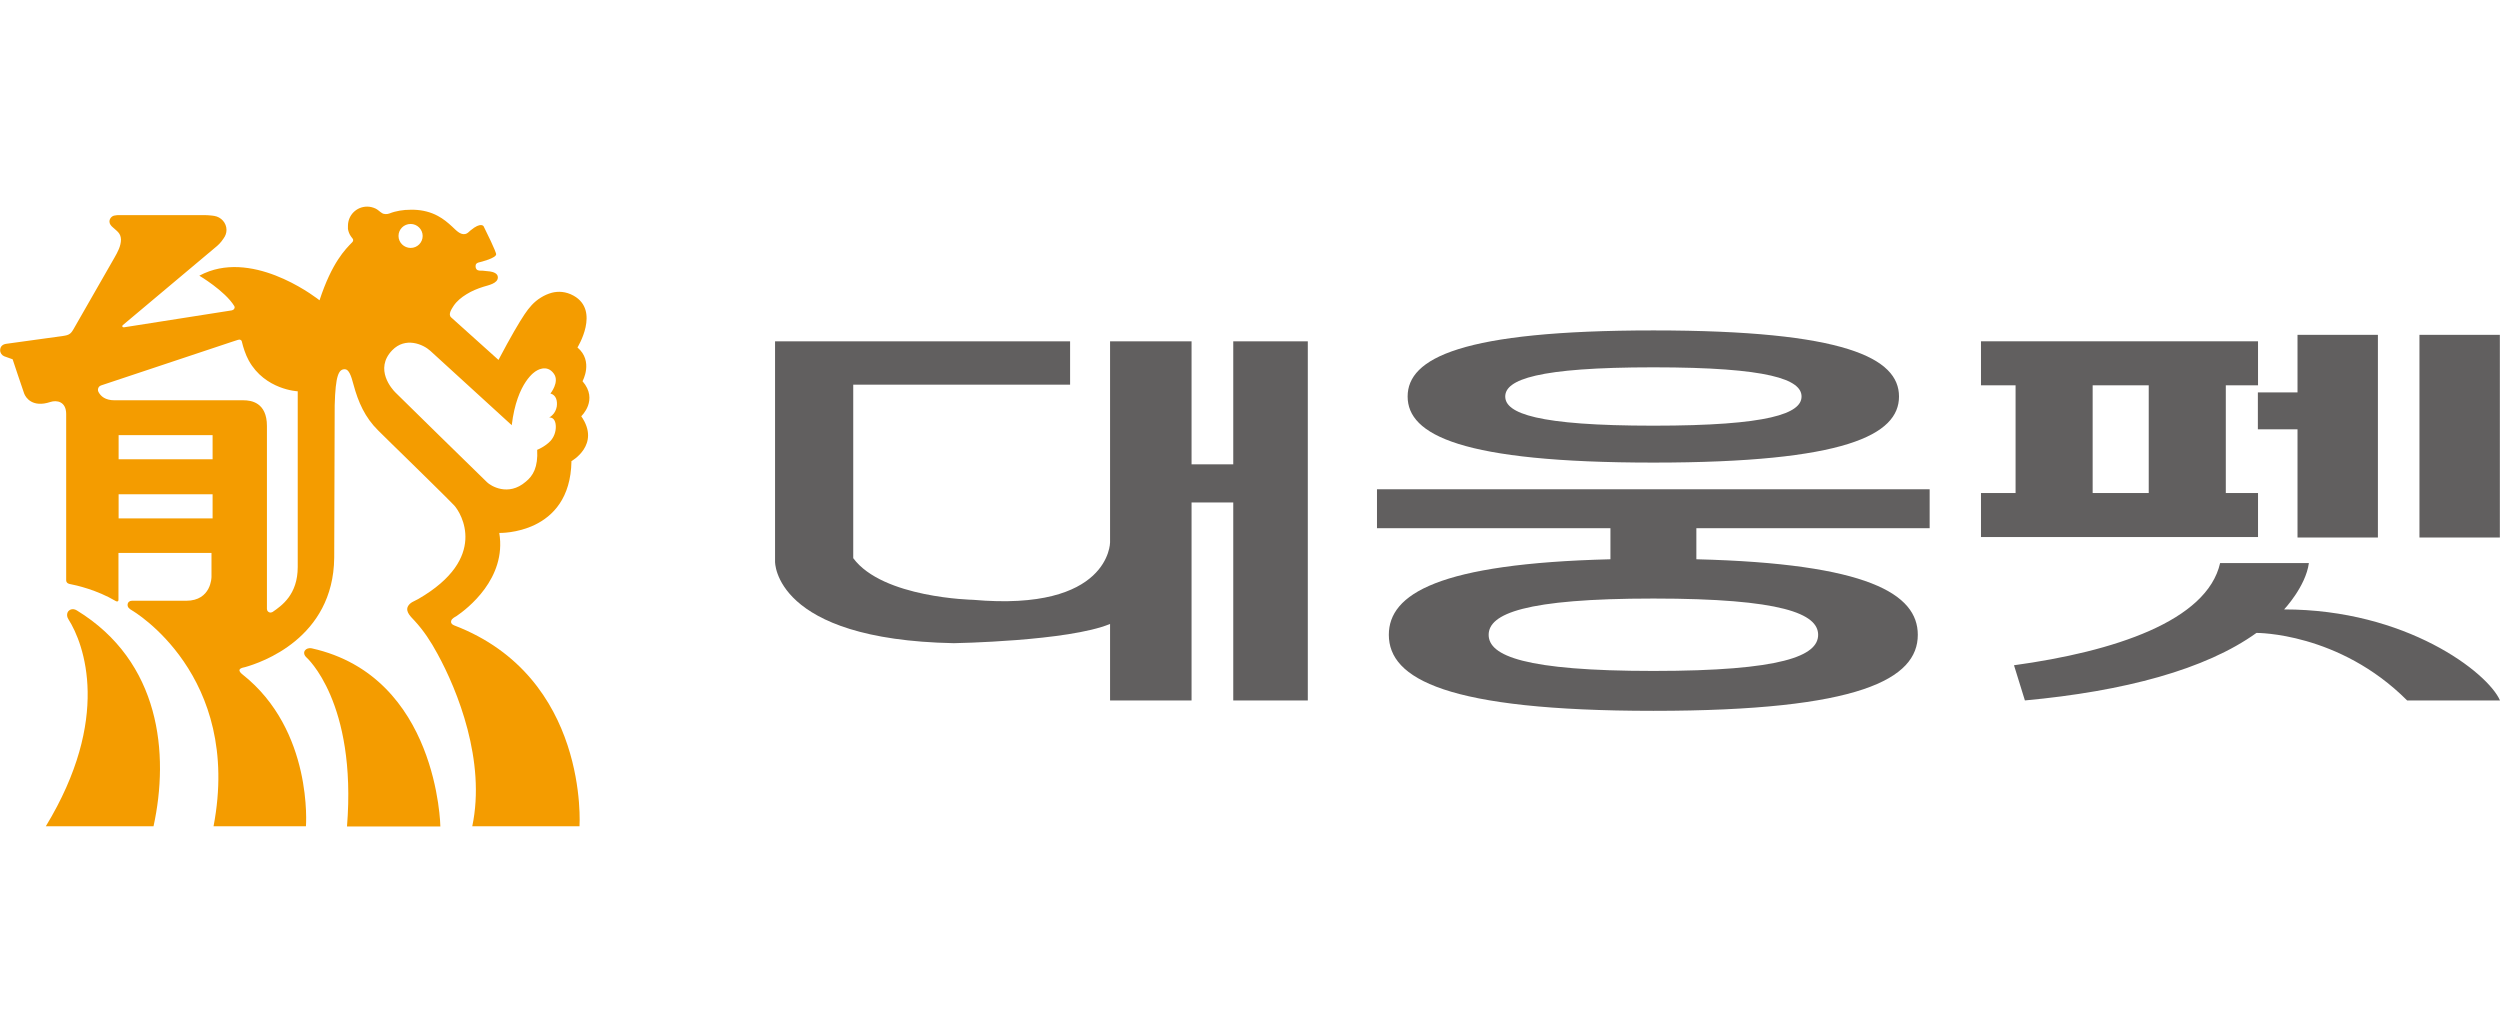
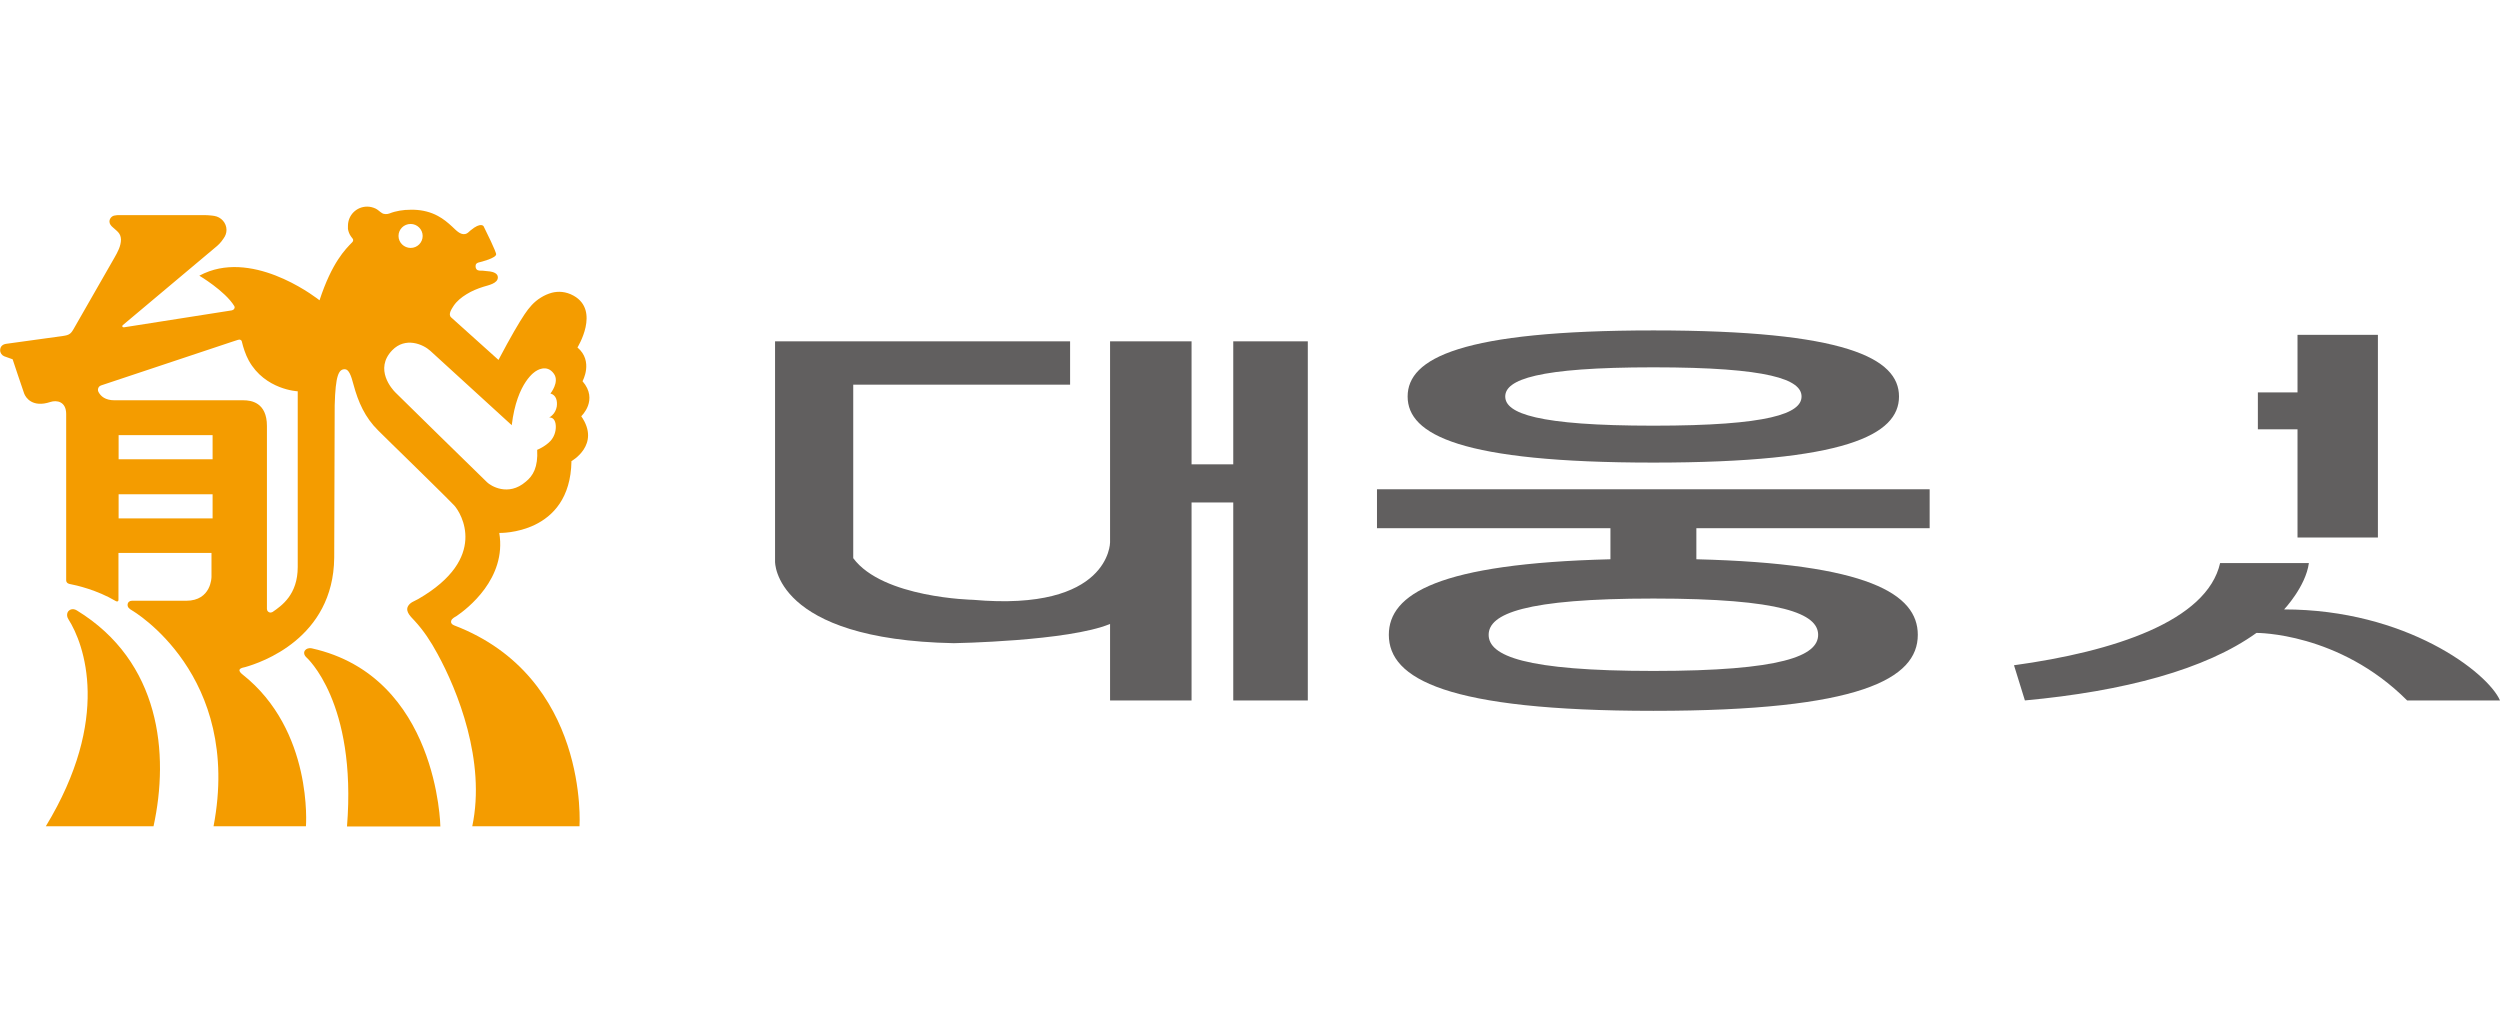
<svg xmlns="http://www.w3.org/2000/svg" width="242" height="100" viewBox="0 0 242 100" fill="none">
  <g clip-path="url(#clip0_1581_1135)">
    <path d="M7.43 59.084C7.018 58.84 6.727 59.038 6.62 59.16C6.528 59.267 6.391 59.572 6.62 59.939C8.164 62.366 10.779 69.542 4.434 79.985H14.861C16.39 72.992 15.549 64.046 7.43 59.084Z" fill="#F49C00" />
    <path d="M30.196 62.763C29.6 62.626 29.157 63.16 29.661 63.634C29.661 63.634 34.554 67.939 33.59 80H42.627C42.627 80 42.412 65.496 30.196 62.763Z" fill="#F49C00" />
    <path d="M55.286 44.657C55.286 44.657 58.191 43.069 56.265 40.29C56.265 40.29 57.962 38.718 56.387 36.901C56.387 36.901 57.473 34.962 55.898 33.634C55.898 33.634 58.115 30.076 55.531 28.626C54.766 28.198 54.032 28.183 53.421 28.336C53.039 28.443 52.687 28.595 52.351 28.809C51.678 29.221 51.219 29.771 50.776 30.427C50.256 31.206 49.461 32.55 48.253 34.84L43.666 30.718C43.345 30.412 43.743 29.878 43.911 29.603C44.232 29.13 44.675 28.779 45.149 28.488C45.654 28.168 46.22 27.939 46.801 27.756C47.229 27.618 48.207 27.45 48.192 26.84C48.192 26.458 47.733 26.321 47.427 26.275C47.183 26.244 46.923 26.214 46.678 26.198C46.495 26.198 46.235 26.229 46.113 26.046C46.036 25.939 46.021 25.786 46.051 25.649C46.082 25.466 46.311 25.405 46.464 25.374C46.464 25.374 48.115 24.977 48.024 24.58C48.024 24.58 48.024 24.336 46.816 21.908C46.816 21.908 46.571 21.45 45.547 22.305C45.379 22.443 45.256 22.611 45.027 22.657C44.523 22.748 44.11 22.244 43.773 21.939C43.345 21.542 42.902 21.176 42.382 20.901C41.679 20.519 40.899 20.336 40.104 20.305C39.981 20.305 39.844 20.305 39.706 20.305C39.064 20.305 38.33 20.412 37.719 20.657C37.474 20.748 37.168 20.763 36.954 20.611C36.755 20.488 36.587 20.305 36.373 20.198C36.113 20.076 35.838 20 35.548 20C34.508 20 33.682 20.824 33.682 21.863C33.682 21.924 33.682 22 33.682 22.061C33.682 22.092 33.682 22.137 33.682 22.168C33.728 22.427 33.82 22.672 33.973 22.886C34.003 22.931 34.034 22.977 34.065 23.008C34.126 23.084 34.187 23.145 34.187 23.252C34.187 23.328 34.156 23.389 34.095 23.45C33.438 24.122 32.138 25.389 30.93 29.069C30.93 29.069 25.243 24.488 20.258 26.259C19.922 26.382 19.601 26.519 19.295 26.687C19.295 26.687 21.772 28.153 22.674 29.618C22.735 29.725 22.72 29.817 22.674 29.878C22.643 29.939 22.598 30 22.429 30.046L12.033 31.679C11.941 31.695 11.88 31.679 11.849 31.618C11.819 31.557 11.849 31.496 11.895 31.466L21.023 23.802C21.023 23.802 21.374 23.512 21.65 23.069C21.818 22.84 21.925 22.565 21.925 22.259C21.925 21.573 21.405 21.008 20.747 20.901C20.671 20.901 20.595 20.87 20.534 20.87C20.014 20.809 19.555 20.824 19.555 20.824H11.436C11.436 20.824 11.253 20.824 11.054 20.87C10.794 20.931 10.595 21.176 10.595 21.45C10.595 21.664 10.733 21.847 10.932 22.015C11.345 22.397 11.681 22.565 11.711 23.176C11.711 23.817 11.39 24.397 11.085 24.931L7.125 31.847C7.064 31.939 6.972 32.137 6.788 32.29C6.59 32.443 6.391 32.473 6.116 32.519C4.571 32.733 0.887 33.237 0.596 33.282C0.183 33.343 0.015 33.603 0.015 33.908C0.015 34.168 0.183 34.397 0.413 34.489C0.673 34.58 0.871 34.657 1.223 34.779C1.223 34.779 2.186 37.679 2.339 38.092C2.492 38.504 3.149 39.481 4.862 38.916C5.504 38.702 6.406 38.87 6.406 40.076V56.168C6.406 56.168 6.406 56.29 6.467 56.366C6.513 56.443 6.62 56.504 6.697 56.519C7.415 56.657 9.372 57.099 11.207 58.183C11.283 58.214 11.329 58.244 11.406 58.199C11.467 58.168 11.467 58.092 11.467 58.046V53.527H20.472V55.847C20.472 55.847 20.472 58.153 18.026 58.153C18.026 58.153 12.95 58.153 12.767 58.153C12.537 58.153 12.369 58.305 12.354 58.489C12.323 58.779 12.491 58.916 12.797 59.099C12.797 59.099 23.469 65.282 20.671 79.985H29.615C29.615 79.985 30.334 70.702 23.469 65.282C23.255 65.115 23.194 64.992 23.178 64.901C23.178 64.718 23.377 64.672 23.515 64.626C23.576 64.611 23.637 64.595 23.714 64.58C25.243 64.153 32.276 61.801 32.352 53.985L32.398 39.237C32.474 36.29 32.795 35.74 33.377 35.74C33.759 35.74 33.988 36.336 34.217 37.221C34.676 38.931 35.334 40.412 36.603 41.664C37.444 42.489 38.284 43.328 39.141 44.153C39.141 44.153 43.651 48.565 43.972 48.931C44.63 49.649 47.336 54.031 40.486 57.985C40.119 58.199 39.676 58.305 39.477 58.718C39.232 59.237 39.813 59.74 40.119 60.076C41.021 61.053 41.709 62.107 42.336 63.267C44.293 66.824 47.045 73.679 45.715 79.985H56.096C56.096 79.985 57.06 65.542 43.957 60.534C43.758 60.458 43.605 60.305 43.682 60.076C43.758 59.863 43.987 59.756 44.171 59.649C45.211 58.947 49.063 56 48.33 51.588C48.33 51.588 55.194 51.801 55.317 44.657H55.286ZM20.579 50.183H11.482V47.847H20.579V50.183ZM20.579 44.458H11.482V42.122H20.579V44.458ZM26.389 59.237C26.389 59.237 26.267 59.298 26.191 59.298C25.992 59.298 25.839 59.145 25.839 58.947C25.839 58.947 25.839 58.947 25.839 58.931V41.237C25.839 38.947 24.295 38.748 23.576 38.748H11.085C10.167 38.748 9.754 38.336 9.556 37.985C9.495 37.878 9.449 37.74 9.51 37.572C9.571 37.405 9.693 37.343 9.816 37.298L22.506 33.069C22.643 33.023 22.827 32.962 23.026 32.901C23.087 32.901 23.178 32.84 23.285 32.901C23.408 32.977 23.408 33.038 23.423 33.114C23.53 33.572 23.759 34.321 24.081 34.901C25.655 37.74 28.82 37.878 28.82 37.878V54.886C28.82 57.557 27.276 58.626 26.389 59.237ZM39.752 21.679C40.379 21.679 40.914 22.198 40.914 22.84C40.914 23.481 40.394 24 39.752 24C39.11 24 38.575 23.481 38.575 22.84C38.575 22.198 39.095 21.679 39.752 21.679ZM47.137 46.672C46.755 46.305 38.56 38.29 38.269 37.985C37.963 37.679 36.205 35.74 37.963 33.908C39.248 32.58 40.96 33.328 41.648 33.954C42.321 34.58 49.537 41.16 49.537 41.16C50.042 36.916 51.877 35.924 51.877 35.924C51.877 35.924 52.916 35.176 53.62 36.183C54.185 36.977 53.283 38.092 53.283 38.092C53.849 38.244 53.971 38.824 53.895 39.359C53.834 39.679 53.696 39.969 53.467 40.183C53.299 40.351 53.161 40.412 53.161 40.412C53.406 40.397 53.574 40.519 53.666 40.687C53.773 40.87 53.803 41.114 53.803 41.328C53.803 41.817 53.62 42.321 53.283 42.687C52.748 43.252 51.999 43.542 51.999 43.542C52.091 45.221 51.601 46.061 50.898 46.626C49.186 48.107 47.473 47.008 47.152 46.687L47.137 46.672Z" fill="#F49C00" />
    <path d="M75.025 33.038V54.367C75.025 54.367 74.872 61.924 92.332 62.26C92.332 62.26 103.417 62.076 107.454 60.397V67.802H115.343V48.641H119.379V67.802H126.596V33.038H119.379V44.947H115.343V33.038H107.454V52.504C107.454 52.504 107.454 59.237 94.183 58.061C94.183 58.061 85.452 57.893 82.593 54.031V37.237H103.585V33.038H75.025Z" fill="#615F5F" />
    <path d="M160.049 44.779C178.641 44.779 183.824 42.092 183.824 38.382C183.824 34.672 178.641 31.985 160.049 31.985C141.457 31.985 136.259 34.672 136.259 38.382C136.259 42.092 141.442 44.779 160.049 44.779ZM160.049 35.557C171.271 35.557 174.39 36.748 174.39 38.382C174.39 40.015 171.271 41.206 160.049 41.206C148.826 41.206 145.707 40.015 145.707 38.382C145.707 36.748 148.826 35.557 160.049 35.557ZM186.79 51.13V47.359H133.292V51.13H155.89V54.137C139.24 54.55 134.439 57.496 134.439 61.45C134.439 65.71 140.02 68.809 160.049 68.809C180.078 68.809 185.643 65.71 185.643 61.45C185.643 57.496 180.842 54.55 164.208 54.137V51.13H186.79ZM175.996 61.45C175.996 63.481 172.525 64.947 160.049 64.947C147.573 64.947 144.102 63.481 144.102 61.45C144.102 59.42 147.573 57.939 160.049 57.939C172.525 57.939 175.996 59.42 175.996 61.45Z" fill="#615F5F" />
-     <path d="M218.577 37.298V33.038H191.759V37.298H195.108V47.725H191.759V51.985H218.577V47.725H215.458V37.298H218.577ZM207.997 47.725H202.569V37.298H207.997V47.725Z" fill="#615F5F" />
    <path d="M222.399 32.412V37.985H218.562V41.557H222.399V52.031H230.181V32.412H222.399Z" fill="#615F5F" />
-     <path d="M241.985 32.412H234.203V52.031H241.985V32.412Z" fill="#615F5F" />
    <path d="M233.01 67.802H242C240.807 65.084 232.903 58.992 221.099 58.992C221.099 58.992 223.194 56.779 223.5 54.504H214.907C213.638 60.122 204.633 63.069 194.955 64.397L196.01 67.802C205.611 66.916 213.501 64.809 218.424 61.267C218.424 61.267 226.405 61.191 233.01 67.802Z" fill="#615F5F" />
  </g>
  <defs>
    <clipPath id="clip0_1581_1135">
      <rect width="242" height="60" fill="white" transform="translate(0 20)" />
    </clipPath>
  </defs>
</svg>